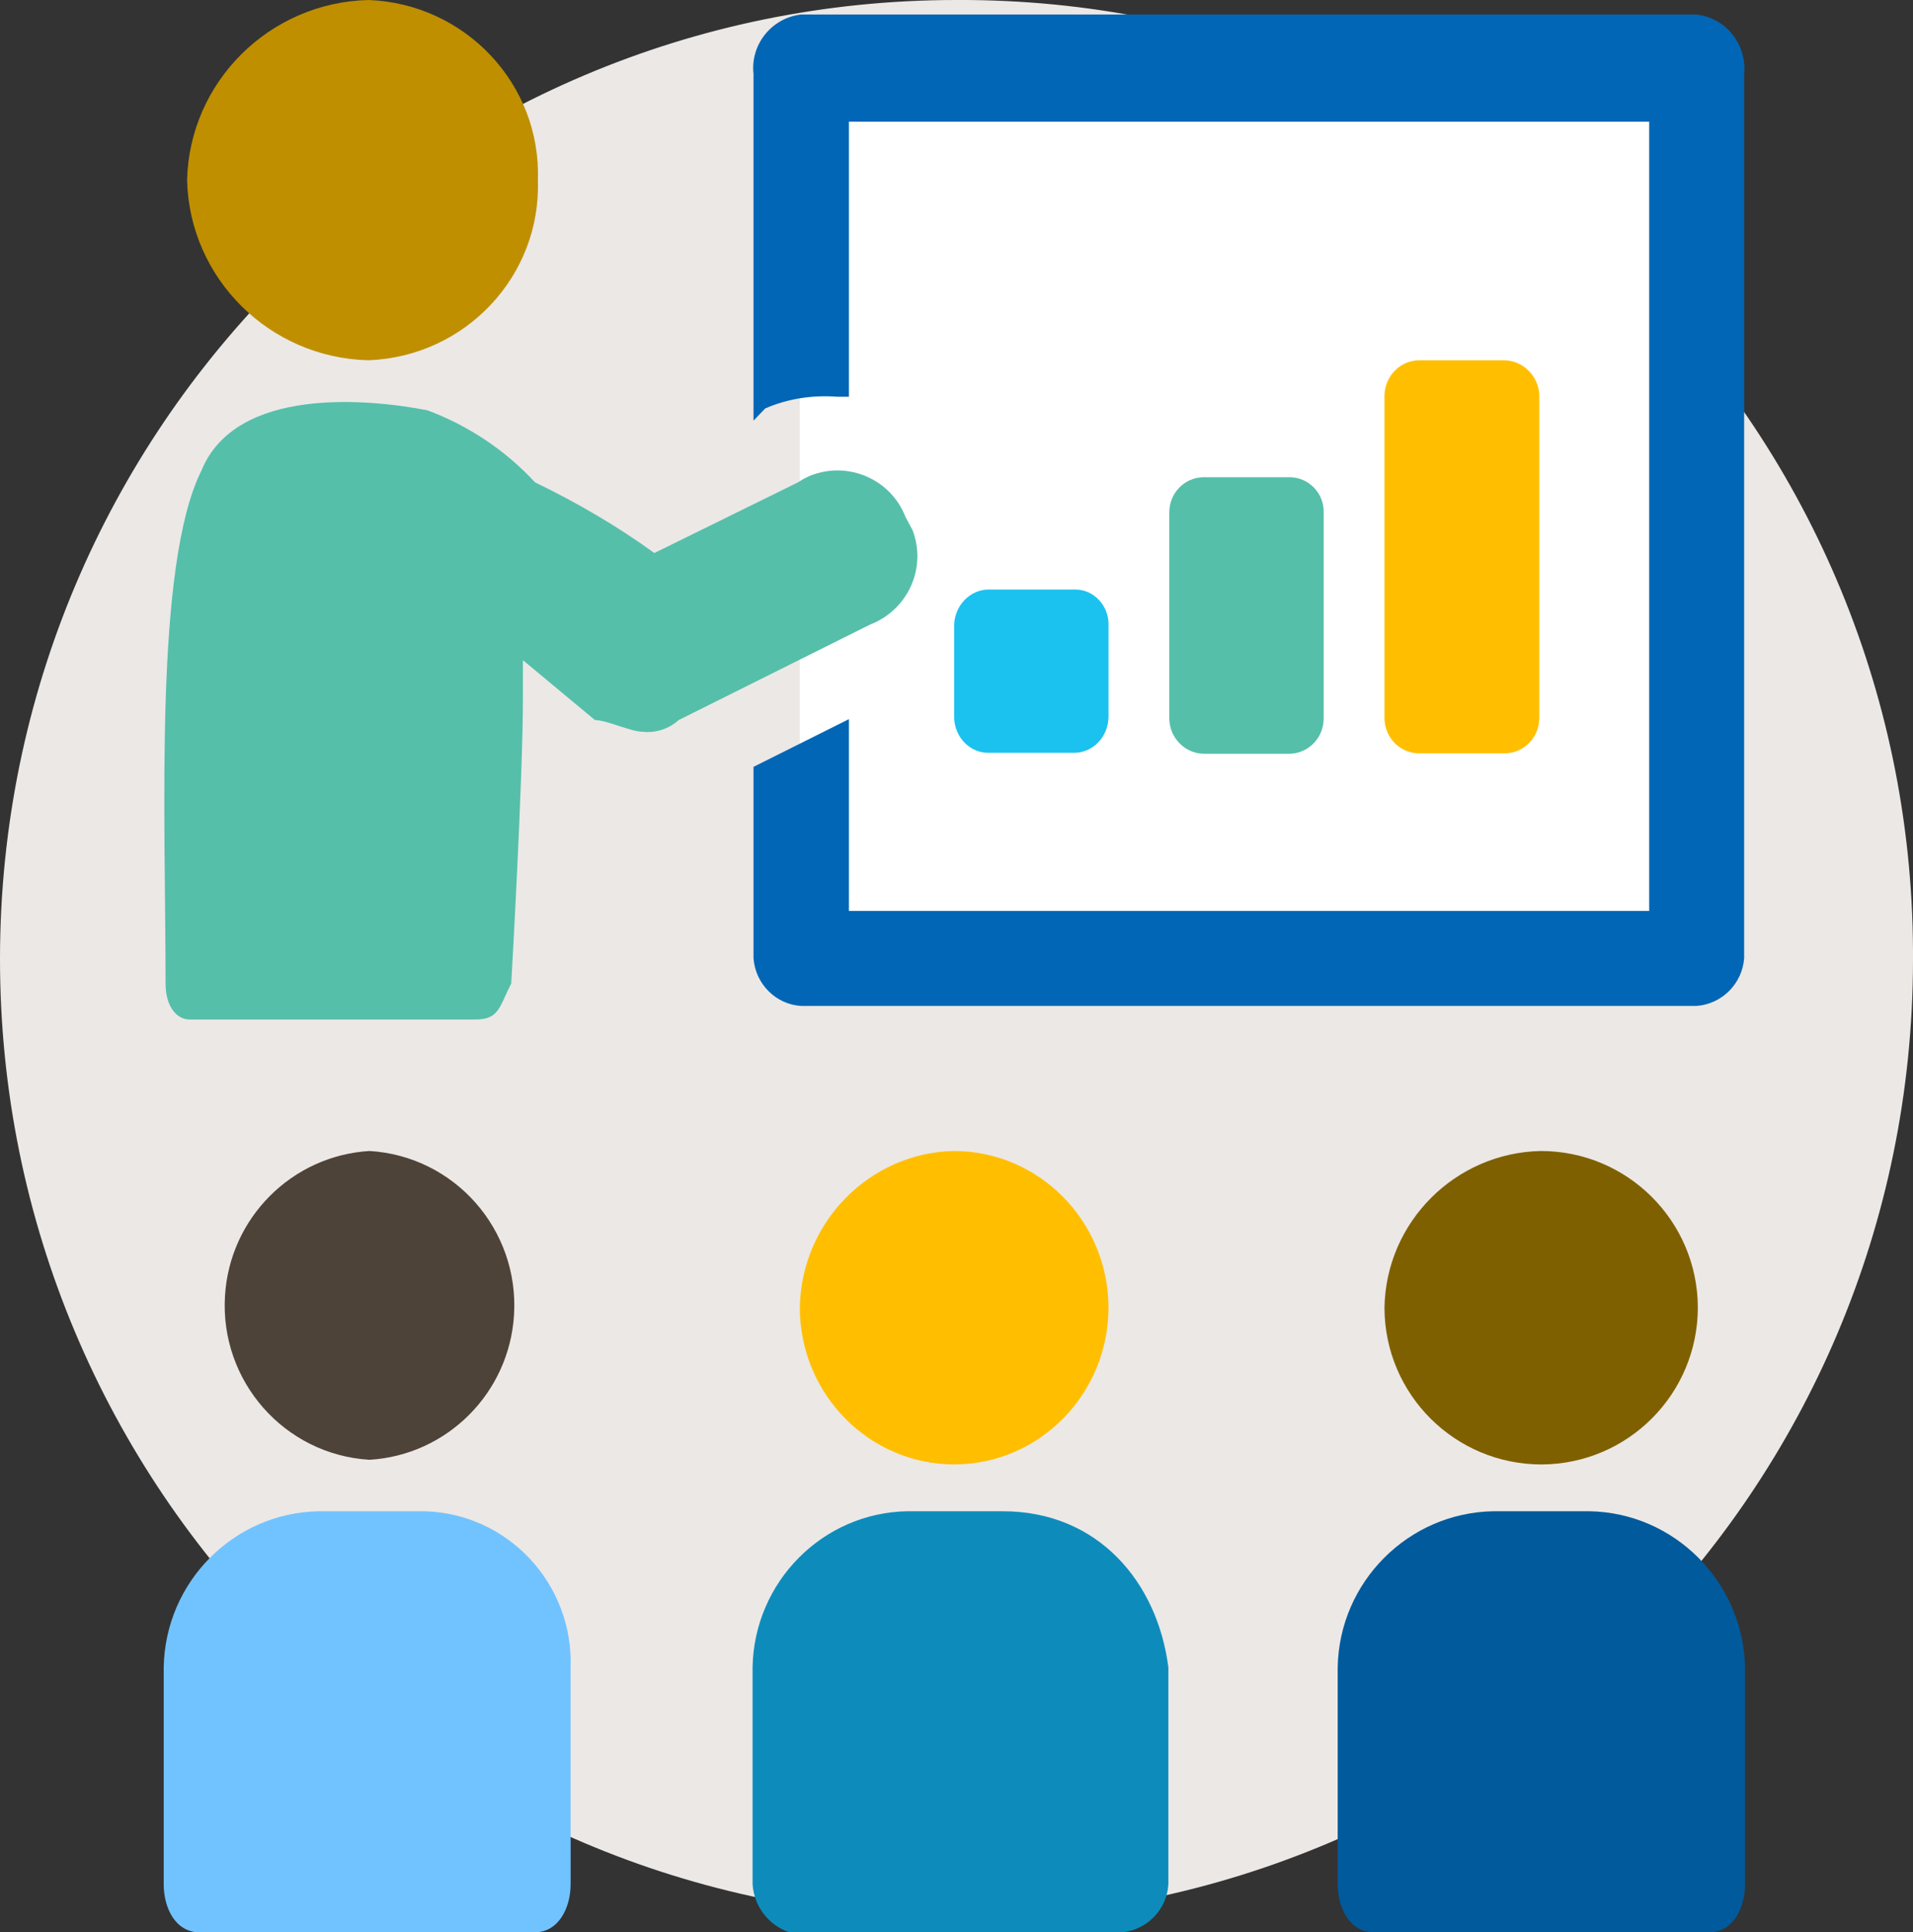
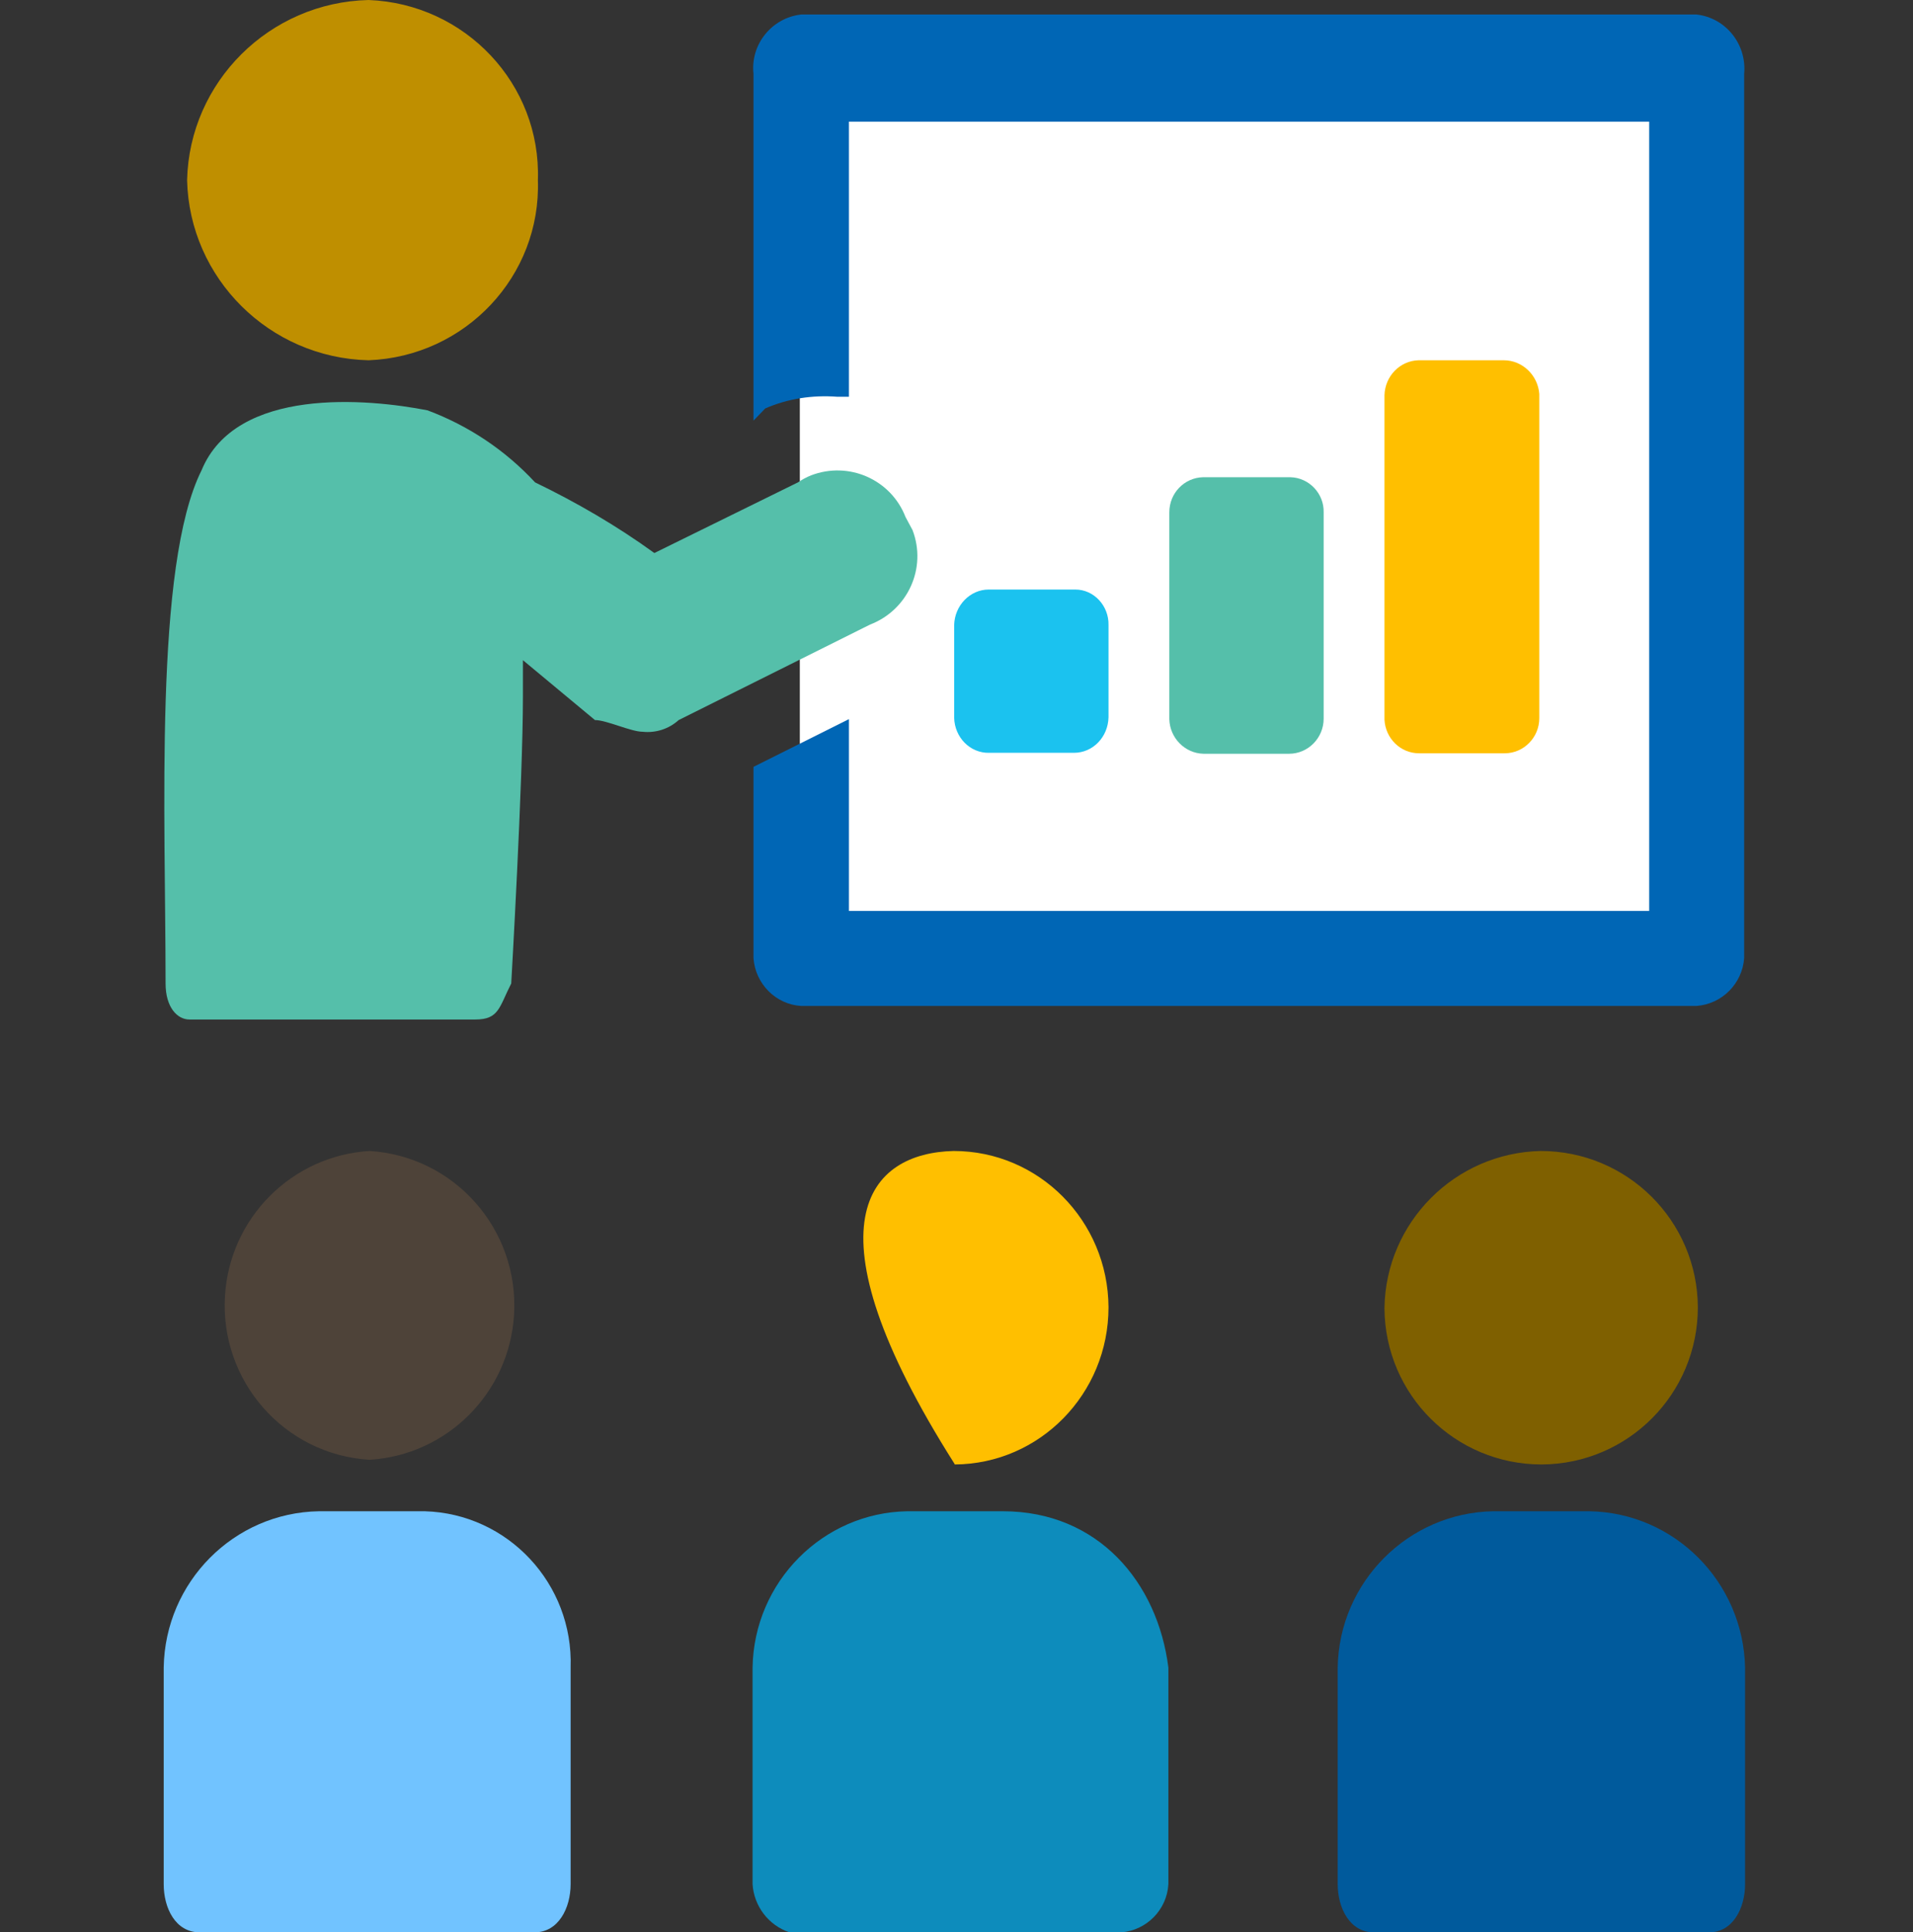
<svg xmlns="http://www.w3.org/2000/svg" version="1.1" id="Layer_1" x="0px" y="0px" viewBox="0 0 409 413" style="enable-background:new 0 0 409 413;" xml:space="preserve">
  <rect x="0" y="0" width="409" height="413" fill="#333333" stroke="none" />
  <style type="text/css"> .st0{fill-rule:evenodd;clip-rule:evenodd;fill:#ECE8E6;} .st1{fill-rule:evenodd;clip-rule:evenodd;fill:#FFFFFF;} .st2{fill-rule:evenodd;clip-rule:evenodd;fill:#0066B5;} .st3{fill-rule:evenodd;clip-rule:evenodd;fill:#4E4339;} .st4{fill-rule:evenodd;clip-rule:evenodd;fill:#71C3FF;} .st5{fill-rule:evenodd;clip-rule:evenodd;fill:#FFBF00;} .st6{fill-rule:evenodd;clip-rule:evenodd;fill:#0D8CBC;} .st7{fill-rule:evenodd;clip-rule:evenodd;fill:#7F6000;} .st8{fill-rule:evenodd;clip-rule:evenodd;fill:#005A9C;} .st9{fill-rule:evenodd;clip-rule:evenodd;fill:#55BFAA;} .st10{fill-rule:evenodd;clip-rule:evenodd;fill:#BF8F00;} .st11{fill-rule:evenodd;clip-rule:evenodd;fill:#1BC2EF;} </style>
  <g>
    <g transform="translate(-2008 -429)">
-       <path class="st0" d="M2417,634.2c-0.1,113.2-91.7,204.9-204.7,204.8c-112.9-0.1-204.4-92-204.3-205.2 c0.1-113.1,91.6-204.8,204.5-204.8c112.4-0.5,204,90.5,204.5,203.2C2417,632.8,2417,633.5,2417,634.2" />
      <path class="st1" d="M2179,508.6V442h192v192h-186.9l-5.1-35.8V508.6z" />
      <path class="st2" d="M2187,513.8h2.5V455h171.1v168.7h-171.1v-41l-20.4,10.2v40.9c0.4,5.5,4.8,9.9,10.2,10.2h191.4 c5.5-0.4,9.8-4.8,10.2-10.2v-189c0.6-6.3-3.9-12-10.2-12.7h-191.4c-6.3,0.7-10.9,6.4-10.2,12.7v74.1l2.5-2.6 C2176.4,514.2,2181.7,513.4,2187,513.8" />
      <path class="st3" d="M2087,675c18.2,1.1,32,16.8,30.9,35c-1,16.7-14.3,30-30.9,31c-18.2-1.1-32-16.8-30.9-35 C2057.1,689.3,2070.4,676,2087,675" />
      <path class="st4" d="M2096.7,752h-20.5c-18.2,0.3-32.9,15.1-33.2,33.4v46.3c0,5.1,2.5,10.3,7.7,10.3h71.6c5.1,0,7.7-5.2,7.7-10.3 v-46.3c0.6-17.9-13.4-32.9-31.2-33.4C2098.1,752,2097.4,752,2096.7,752" />
-       <path class="st5" d="M2211.9,675c18.2,0,33,14.9,33.1,33.4c0,18.5-14.7,33.5-32.9,33.6c-18.2,0-33-14.9-33.1-33.4c0,0,0,0,0-0.1 C2179.3,690.2,2193.9,675.4,2211.9,675" />
+       <path class="st5" d="M2211.9,675c18.2,0,33,14.9,33.1,33.4c0,18.5-14.7,33.5-32.9,33.6c0,0,0,0,0-0.1 C2179.3,690.2,2193.9,675.4,2211.9,675" />
      <path class="st6" d="M2222.4,752h-20.4c-18.1,0.3-32.8,15.1-33.1,33.4v46.3c0.3,4.7,3.4,8.8,7.9,10.3h70.9 c5.4-0.4,9.8-4.8,10.1-10.3v-46.3C2255.5,767.2,2242.8,752,2222.4,752" />
      <path class="st7" d="M2337.4,675c18.5,0,33.5,14.9,33.6,33.4c0,18.5-14.9,33.5-33.4,33.6c-18.5,0-33.5-14.9-33.6-33.4 c0,0,0,0,0-0.1C2304.3,690.2,2319.1,675.4,2337.4,675" />
      <path class="st8" d="M2347.8,752h-20.5c-18.2,0.3-33,15.1-33.3,33.4v46.3c0,5.1,2.6,10.3,7.7,10.3h71.7c5.1,0,7.7-5.2,7.7-10.3 v-46.3C2380.7,767.1,2366,752.3,2347.8,752" />
      <path class="st9" d="M2201.6,539.5c-3.1-8-12.1-12-20.2-8.9c-1,0.4-1.9,0.9-2.8,1.5l-30.7,15.1c-8-5.8-16.6-10.8-25.5-15.1 c-6.4-6.9-14.2-12.1-23-15.4c-12.8-2.5-40.9-5.1-48.3,12.8c-10.2,20.4-7.7,74-7.7,109.7c0,5.1,2.5,7.7,5.1,7.7h61.1 c5.1,0,5.1-2.6,7.7-7.7c0,0,2.5-43.3,2.5-61.2v-7.9l15.4,12.8c2.5,0,7.7,2.5,10.2,2.5c2.8,0.3,5.6-0.6,7.7-2.5l40.9-20.4 c8.1-3.1,12.2-12.1,9.1-20.2C2202.6,541.4,2202.1,540.4,2201.6,539.5" />
      <path class="st10" d="M2086.8,429c20.7,0.8,36.9,18,36.2,38.5c0.7,20.5-15.5,37.7-36.2,38.5c-21.2-0.5-38.3-17.5-38.8-38.5 C2048.5,446.5,2065.6,429.5,2086.8,429" />
      <path class="st11" d="M2237.5,555h-18.1c-4,0-7.3,3.4-7.4,7.6v19.8c0.1,4.2,3.4,7.6,7.5,7.5l0,0h18.1c4.1,0,7.3-3.4,7.4-7.6v-19.7 c0.1-4.1-3.1-7.6-7.1-7.6C2237.8,555,2237.6,555,2237.5,555z" />
      <path class="st9" d="M2283.5,531h-18.3c-4,0.1-7.2,3.4-7.2,7.5v44.2c0.1,4,3.3,7.3,7.3,7.4h18.3c4.1,0,7.4-3.4,7.4-7.5v-44.1 c0.1-4-3.1-7.4-7.1-7.5C2283.7,531,2283.6,531,2283.5,531z" />
      <path class="st5" d="M2329.5,506h-18.2c-4,0.1-7.2,3.4-7.3,7.5v69.3c0.2,4,3.4,7.2,7.4,7.2h18.3c4.1,0,7.4-3.4,7.4-7.5v-69.3 C2336.8,509.2,2333.5,506,2329.5,506z" />
    </g>
  </g>
</svg>